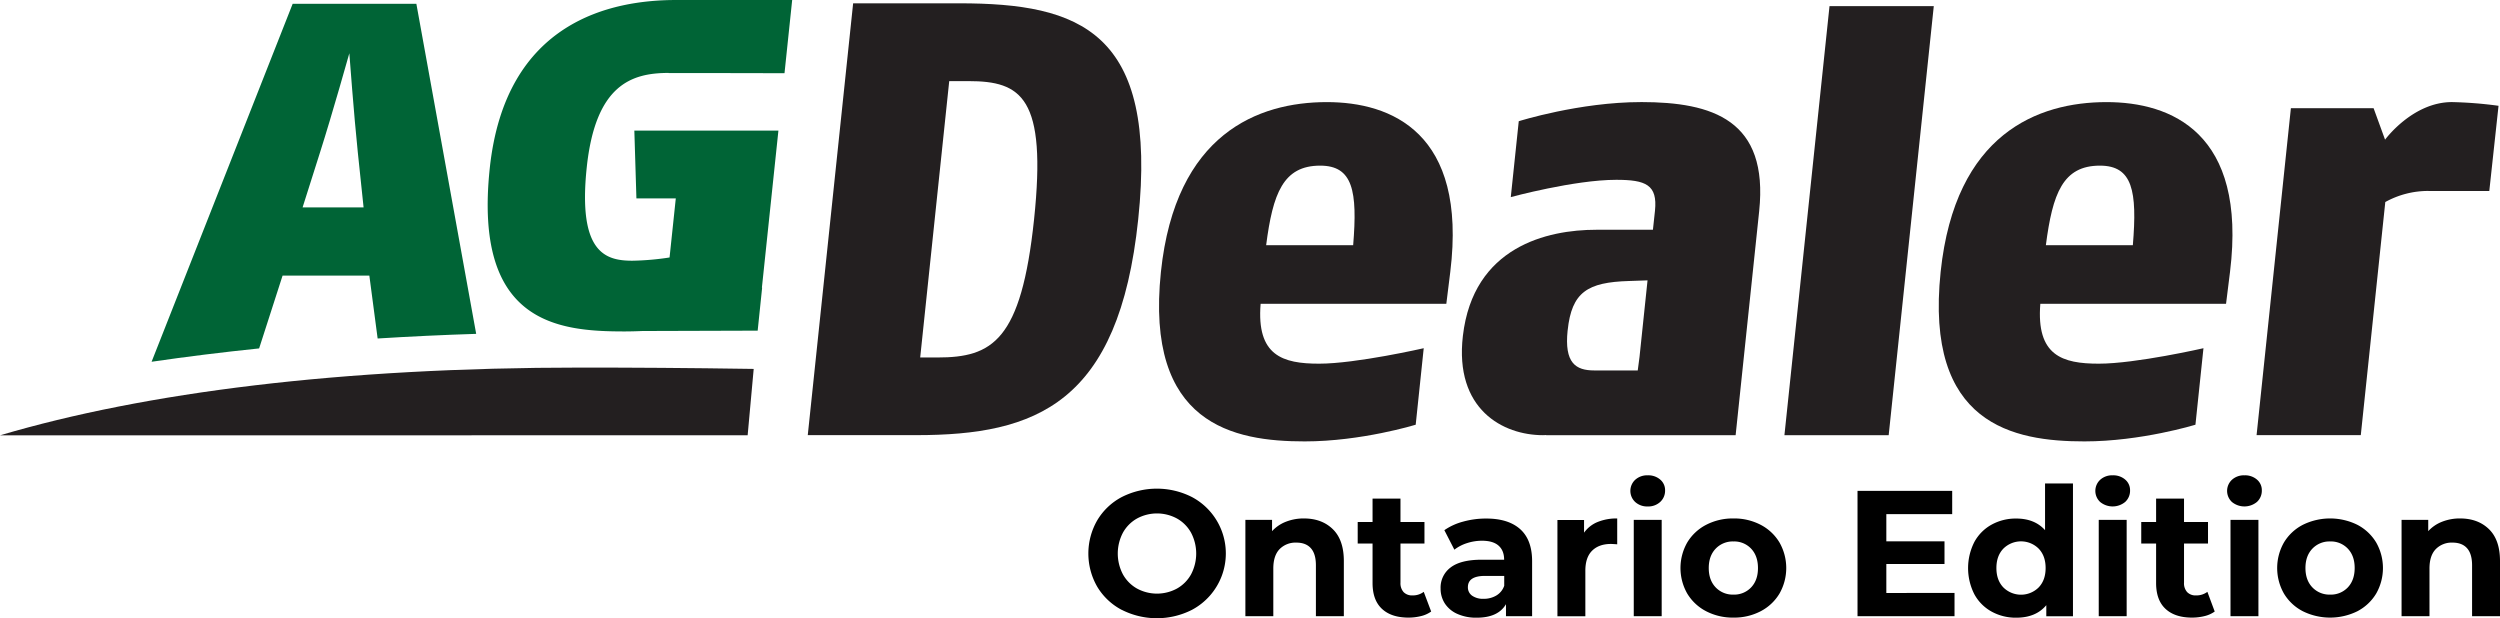
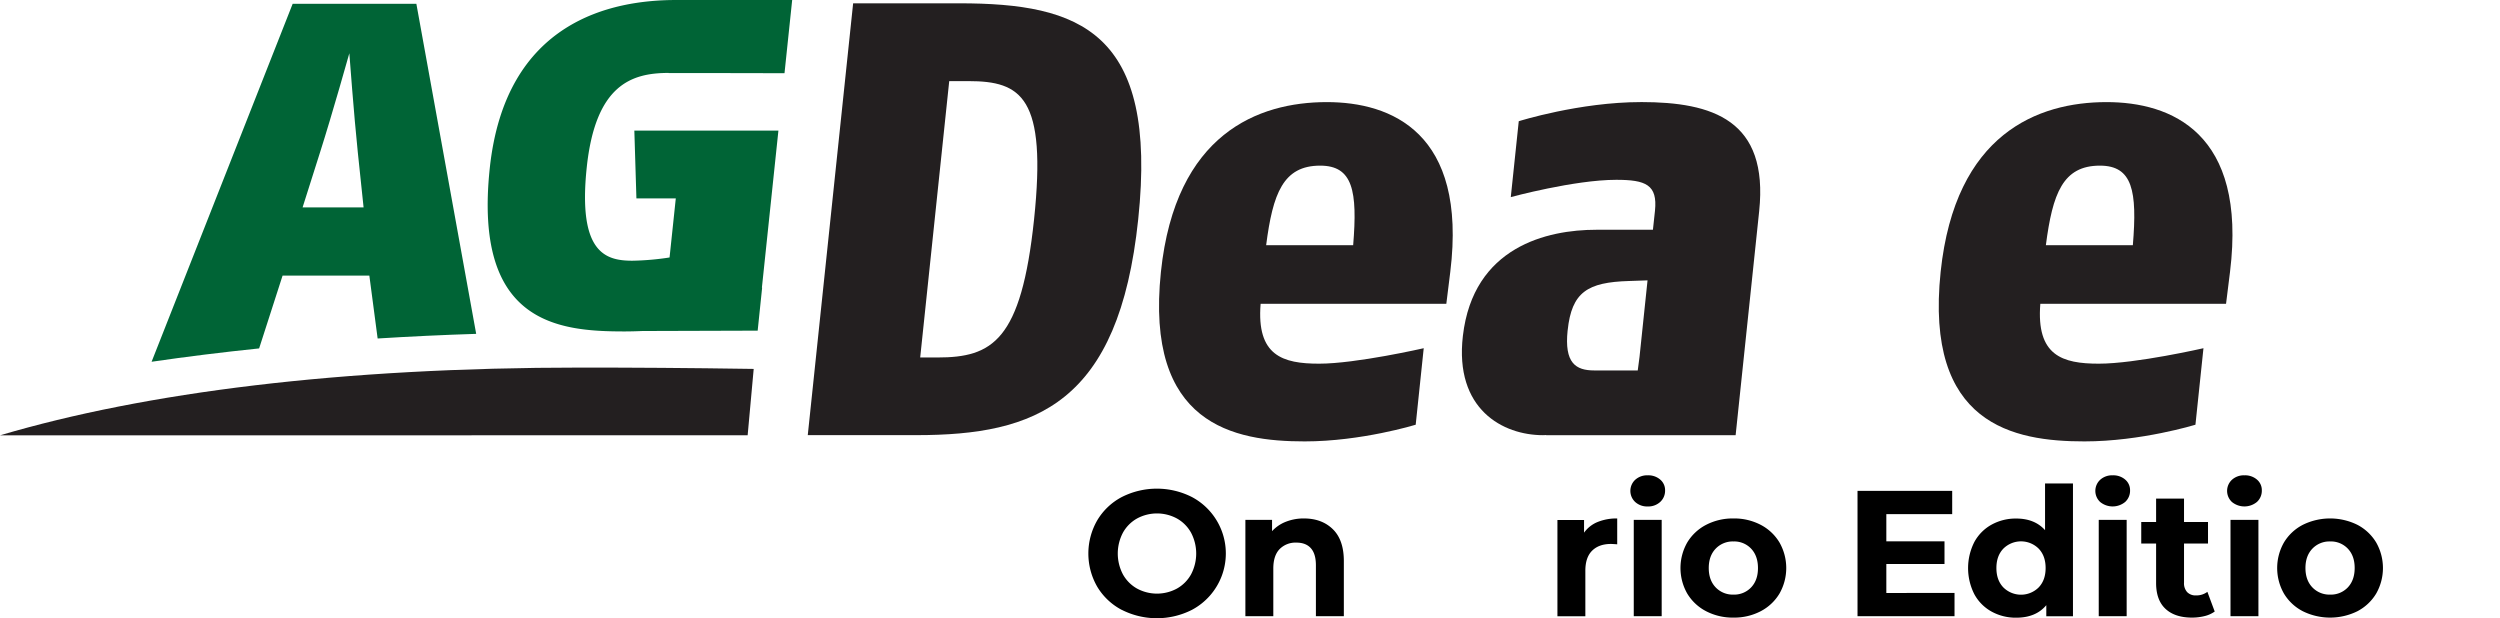
<svg xmlns="http://www.w3.org/2000/svg" viewBox="0 0 1396.85 345.48">
  <defs>
    <style>.cls-1{fill:#231f20;}.cls-2{fill:#006436;}</style>
  </defs>
  <title>ag_on_logo</title>
  <g id="AgDealer">
    <path class="cls-1" d="M753.92,368H693.26l25.35-241.28H777.9c67.24,0,111.11,15.52,100,120.65C867.11,350.47,820.8,368,753.92,368M783,170.19H772.3L756.08,324.61h9.63c30.69,0,46.84-9.31,54-77.2,7.17-68.25-7.06-77.22-36.69-77.22" transform="translate(-241.93 -124.87)" />
    <path class="cls-1" d="M1050.05,294.62H946.29c-2.37,29,12.33,33.45,32.68,33.45,20.69,0,58.45-8.64,58.45-8.64l-4.48,42.75s-30.27,9.32-62,9.32c-39.65,0-89.32-9.32-80.35-94.79,8.13-77.21,54.43-94.79,92.68-94.79,35.86,0,78.56,16.88,69,94.79Zm-70.49-77.2c-20.66,0-26.45,15.5-30.18,44.46H998c2.49-30.32-.17-44.46-18.43-44.46" transform="translate(-241.93 -124.87)" />
-     <polygon class="cls-1" points="997.03 243.17 1022.22 3.44 1080.48 3.44 1055.28 243.17 997.03 243.17" />
    <path class="cls-1" d="M1485.71,294.62H1381.94c-2.34,29,12.33,33.45,32.69,33.45,20.67,0,58.46-8.64,58.46-8.64l-4.48,42.75s-30.29,9.32-62,9.32c-39.64,0-89.34-9.32-80.36-94.79,8.12-77.21,54.42-94.79,92.69-94.79,35.86,0,78.56,16.88,69,94.79Zm-70.47-77.2c-20.7,0-26.45,15.5-30.2,44.46h48.6c2.51-30.32-.14-44.46-18.4-44.46" transform="translate(-241.93 -124.87)" />
-     <path class="cls-1" d="M1598.8,231.56a49.52,49.52,0,0,0-24.11,6.19L1561,368h-58.23l19.17-182.68h46.21l6.41,17.59s15.32-21,37.4-21a226.69,226.69,0,0,1,26,2.07l-5.16,47.61s-20.6,0-34,0" transform="translate(-241.93 -124.87)" />
    <path class="cls-1" d="M659.67,368.08,663.05,331c-36.88-.57-68.06-.75-96.34-.75-134.72,0-243.55,13.85-324.78,37.86Z" transform="translate(-241.93 -124.87)" />
    <path class="cls-2" d="M386.73,319.49l13.09-40.64H448.3L452.93,314c18-1.12,36.41-2,55.06-2.59L474.57,127H405.45L326.63,327q29.07-4.24,60.1-7.46m34-109.47c6.91-21.67,16.39-55.44,16.39-55.44s2.56,34.56,4.74,55.44l3.22,30.68H411Z" transform="translate(-241.93 -124.87)" />
    <path class="cls-2" d="M615.53,165.68c25.29,0,64.73.1,64.73.1l4.29-40.91H619.82c-35.83,0-95.56,11.41-104.26,94.19-9.08,86.35,37.88,91,75.25,91,3.25,0,6.61-.09,10-.24l64.46-.2,2.49-24-.13,0,9.23-87.79H596.36l1.16,37.9h22l-3.48,33a150.55,150.55,0,0,1-20.79,1.81c-15,0-30.5-4.39-25.49-52.07,4.88-46.4,25.16-52.85,45.78-52.85" transform="translate(-241.93 -124.87)" />
    <path class="cls-1" d="M1158.86,181.91c-34.46,0-68.34,10.69-68.34,10.69l-4.45,42.4s35.49-9.66,58.93-9.66c16.54,0,23.12,2.77,21.64,17.23l-1.15,10.68h-31.72c-27.21,0-68.67,9.38-74.47,59.3-4.76,41,22.35,55.47,44.75,55.47.61,0,1.2-.07,1.83-.07l-.08.07,60.46,0h45.44l13.15-125.12c5.36-51-26-61-66-61m-41,127.54c2.24-21.39,11.1-26.87,34.26-27.56l10.37-.36L1158,324.26l-1,7.59h-24.3c-10.35,0-16.79-4.13-14.87-22.4" transform="translate(-241.93 -124.87)" />
  </g>
  <g id="Ontario">
    <path d="M868.73,465.65A34.79,34.79,0,0,1,855,452.7a37.17,37.17,0,0,1,0-37.1,34.79,34.79,0,0,1,13.69-13,43.32,43.32,0,0,1,39.25,0,35.69,35.69,0,0,1,0,63,43.32,43.32,0,0,1-39.25,0Zm30.85-11.95a20.43,20.43,0,0,0,7.86-7.95,25,25,0,0,0,0-23.2,20.43,20.43,0,0,0-7.86-7.95,23.41,23.41,0,0,0-22.39,0,20.43,20.43,0,0,0-7.86,7.95,25,25,0,0,0,0,23.2,20.43,20.43,0,0,0,7.86,7.95,23.41,23.41,0,0,0,22.39,0Z" transform="translate(-241.93 -124.87)" />
    <path d="M986.63,420.55q6.15,6,6.16,17.8v30.8H977.18v-28.4q0-6.4-2.8-9.55t-8.09-3.15a12.45,12.45,0,0,0-9.41,3.65q-3.5,3.65-3.5,10.85v26.6h-15.6v-53.8h14.9v6.3a20.69,20.69,0,0,1,7.7-5.25,26.93,26.93,0,0,1,10.1-1.85Q980.48,414.55,986.63,420.55Z" transform="translate(-241.93 -124.87)" />
-     <path d="M1041.58,466.55a16.07,16.07,0,0,1-5.65,2.55,28.85,28.85,0,0,1-7,.85q-9.6,0-14.85-4.9t-5.25-14.4v-22.1h-8.3v-12h8.3v-13.1h15.6v13.1h13.4v12h-13.4v21.9a7.36,7.36,0,0,0,1.75,5.25,6.51,6.51,0,0,0,4.95,1.85,10,10,0,0,0,6.3-2Z" transform="translate(-241.93 -124.87)" />
-     <path d="M1091.28,420.5q6.71,6,6.7,17.95v30.7h-14.6v-6.7Q1079,470,1067,470a25.49,25.49,0,0,1-10.75-2.1,16,16,0,0,1-7-5.8,15.11,15.11,0,0,1-2.4-8.4,14,14,0,0,1,5.65-11.8q5.65-4.31,17.45-4.3h12.4q0-5.1-3.1-7.85T1070,427a27.2,27.2,0,0,0-8.45,1.35,22.57,22.57,0,0,0-7,3.65l-5.6-10.9a33.71,33.71,0,0,1,10.55-4.8,47.41,47.41,0,0,1,12.65-1.7Q1084.59,414.55,1091.28,420.5ZM1078,457.6a10.07,10.07,0,0,0,4.4-5.45v-5.5h-10.7q-9.6,0-9.6,6.3a5.63,5.63,0,0,0,2.35,4.75,10.58,10.58,0,0,0,6.45,1.75A13.59,13.59,0,0,0,1078,457.6Z" transform="translate(-241.93 -124.87)" />
    <path d="M1134.53,416.55a28.11,28.11,0,0,1,11-2V429c-1.73-.13-2.9-.2-3.5-.2q-6.69,0-10.5,3.75t-3.8,11.25v25.4h-15.6v-53.8H1127v7.1A17.38,17.38,0,0,1,1134.53,416.55Z" transform="translate(-241.93 -124.87)" />
    <path d="M1155.58,405.35a8.47,8.47,0,0,1,0-12.4,9.89,9.89,0,0,1,7-2.5,10.14,10.14,0,0,1,7,2.4,7.7,7.7,0,0,1,2.7,6,8.49,8.49,0,0,1-2.7,6.45,9.77,9.77,0,0,1-7,2.55A9.89,9.89,0,0,1,1155.58,405.35Zm-.8,10h15.6v53.8h-15.6Z" transform="translate(-241.93 -124.87)" />
    <path d="M1195.23,466.4a26.46,26.46,0,0,1-10.55-9.85,28.81,28.81,0,0,1,0-28.6,26.46,26.46,0,0,1,10.55-9.85,32.24,32.24,0,0,1,15.25-3.55,31.9,31.9,0,0,1,15.2,3.55,26.45,26.45,0,0,1,10.5,9.85,28.81,28.81,0,0,1,0,28.6,26.45,26.45,0,0,1-10.5,9.85,31.9,31.9,0,0,1-15.2,3.55A32.24,32.24,0,0,1,1195.23,466.4Zm25.1-13.3q3.86-4.05,3.85-10.85t-3.85-10.85a13,13,0,0,0-9.85-4,13.15,13.15,0,0,0-9.9,4q-3.9,4.05-3.9,10.85t3.9,10.85a13.15,13.15,0,0,0,9.9,4A13,13,0,0,0,1220.33,453.1Z" transform="translate(-241.93 -124.87)" />
    <path d="M1334,456.15v13h-54.2v-70h52.9v13h-36.8v15.2h32.5V440h-32.5v16.2Z" transform="translate(-241.93 -124.87)" />
    <path d="M1400.18,395v74.2h-14.9V463q-5.8,7-16.8,7a27.89,27.89,0,0,1-13.75-3.4,24.34,24.34,0,0,1-9.65-9.7,32.2,32.2,0,0,1,0-29.2,24.34,24.34,0,0,1,9.65-9.7,27.89,27.89,0,0,1,13.75-3.4q10.3,0,16.1,6.5V395ZM1381,453.1q3.9-4.05,3.9-10.85T1381,431.4a14,14,0,0,0-19.7,0q-3.9,4.05-3.9,10.85t3.9,10.85a14,14,0,0,0,19.7,0Z" transform="translate(-241.93 -124.87)" />
    <path d="M1415.38,405.35a8.47,8.47,0,0,1,0-12.4,9.87,9.87,0,0,1,7-2.5,10.15,10.15,0,0,1,7,2.4,7.7,7.7,0,0,1,2.7,6,8.49,8.49,0,0,1-2.7,6.45,11,11,0,0,1-14,.05Zm-.8,10h15.6v53.8h-15.6Z" transform="translate(-241.93 -124.87)" />
    <path d="M1479.38,466.55a16.24,16.24,0,0,1-5.65,2.55,29,29,0,0,1-7,.85q-9.6,0-14.85-4.9t-5.25-14.4v-22.1h-8.3v-12h8.3v-13.1h15.6v13.1h13.4v12h-13.4v21.9a7.32,7.32,0,0,0,1.75,5.25,6.48,6.48,0,0,0,5,1.85,10.07,10.07,0,0,0,6.3-2Z" transform="translate(-241.93 -124.87)" />
    <path d="M1489,405.35a8.47,8.47,0,0,1,0-12.4,9.87,9.87,0,0,1,7-2.5,10.15,10.15,0,0,1,7,2.4,7.7,7.7,0,0,1,2.7,6,8.49,8.49,0,0,1-2.7,6.45,11,11,0,0,1-14,.05Zm-.8,10h15.6v53.8h-15.6Z" transform="translate(-241.93 -124.87)" />
    <path d="M1528.63,466.4a26.39,26.39,0,0,1-10.55-9.85,28.81,28.81,0,0,1,0-28.6,26.39,26.39,0,0,1,10.55-9.85,34.42,34.42,0,0,1,30.45,0,26.58,26.58,0,0,1,10.5,9.85,28.81,28.81,0,0,1,0,28.6,26.58,26.58,0,0,1-10.5,9.85,34.42,34.42,0,0,1-30.45,0Zm25.1-13.3q3.84-4.05,3.85-10.85t-3.85-10.85a13,13,0,0,0-9.85-4,13.15,13.15,0,0,0-9.9,4q-3.9,4.05-3.9,10.85t3.9,10.85a13.15,13.15,0,0,0,9.9,4A13,13,0,0,0,1553.73,453.1Z" transform="translate(-241.93 -124.87)" />
-     <path d="M1632.63,420.55q6.15,6,6.15,17.8v30.8h-15.6v-28.4q0-6.4-2.8-9.55t-8.1-3.15a12.41,12.41,0,0,0-9.4,3.65q-3.51,3.65-3.5,10.85v26.6h-15.6v-53.8h14.9v6.3a20.53,20.53,0,0,1,7.7-5.25,26.86,26.86,0,0,1,10.1-1.85Q1626.47,414.55,1632.63,420.55Z" transform="translate(-241.93 -124.87)" />
  </g>
</svg>